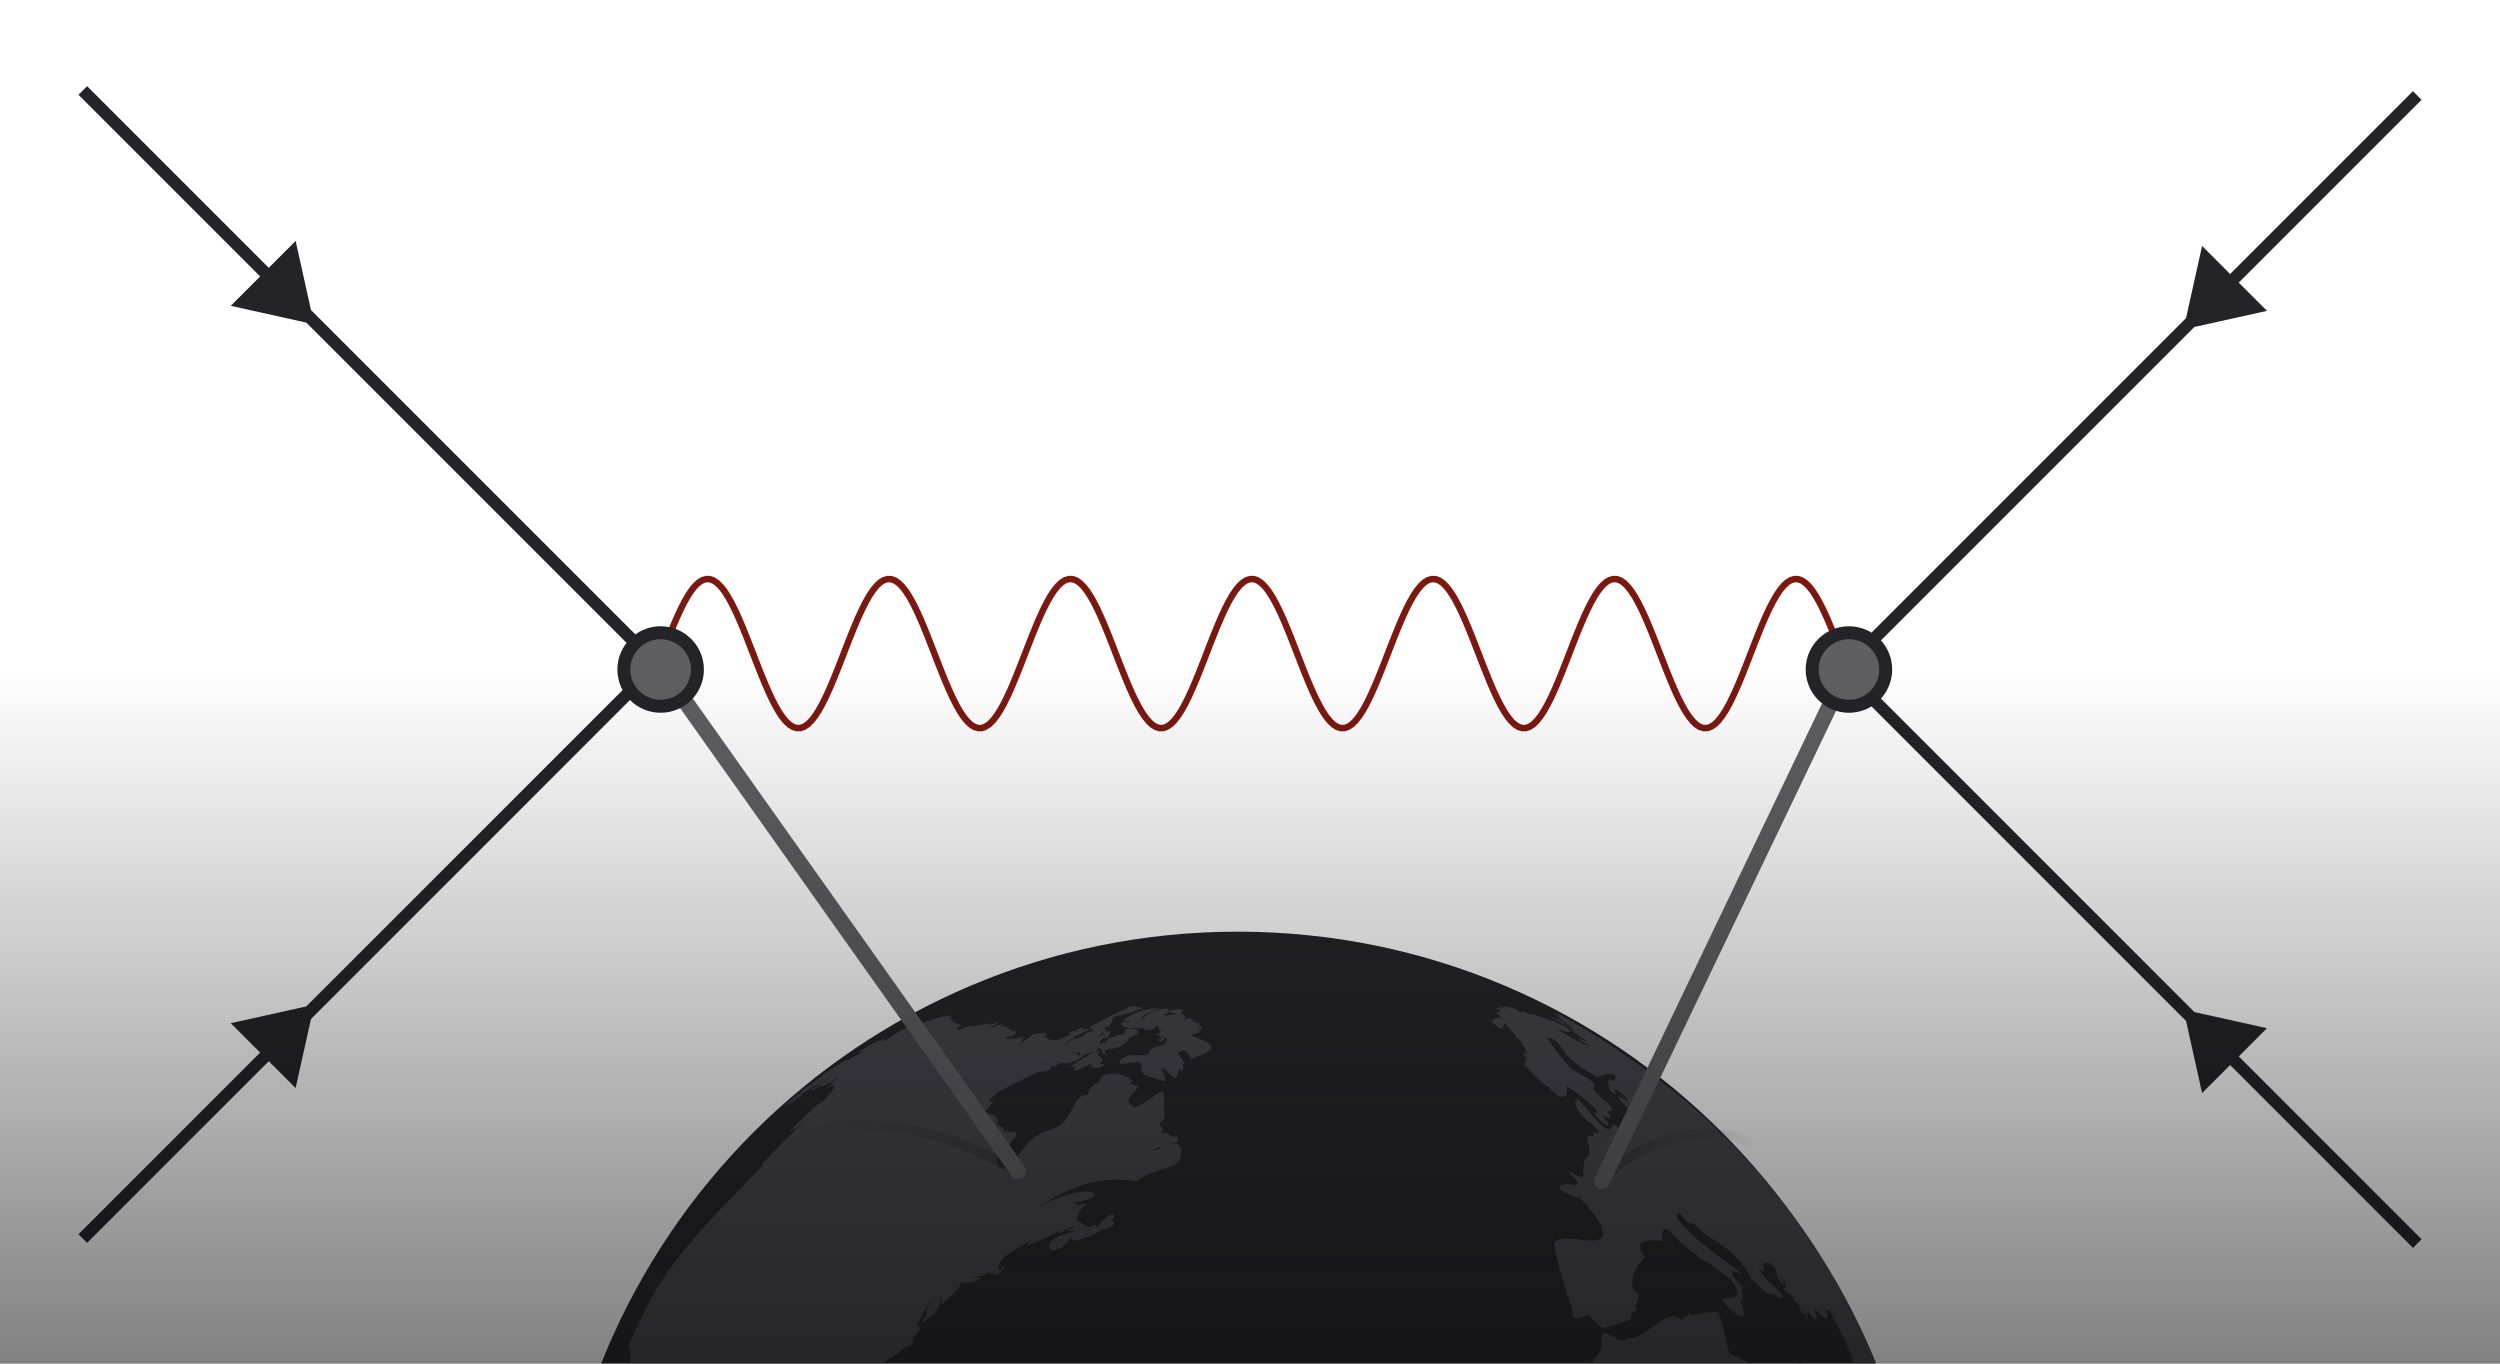
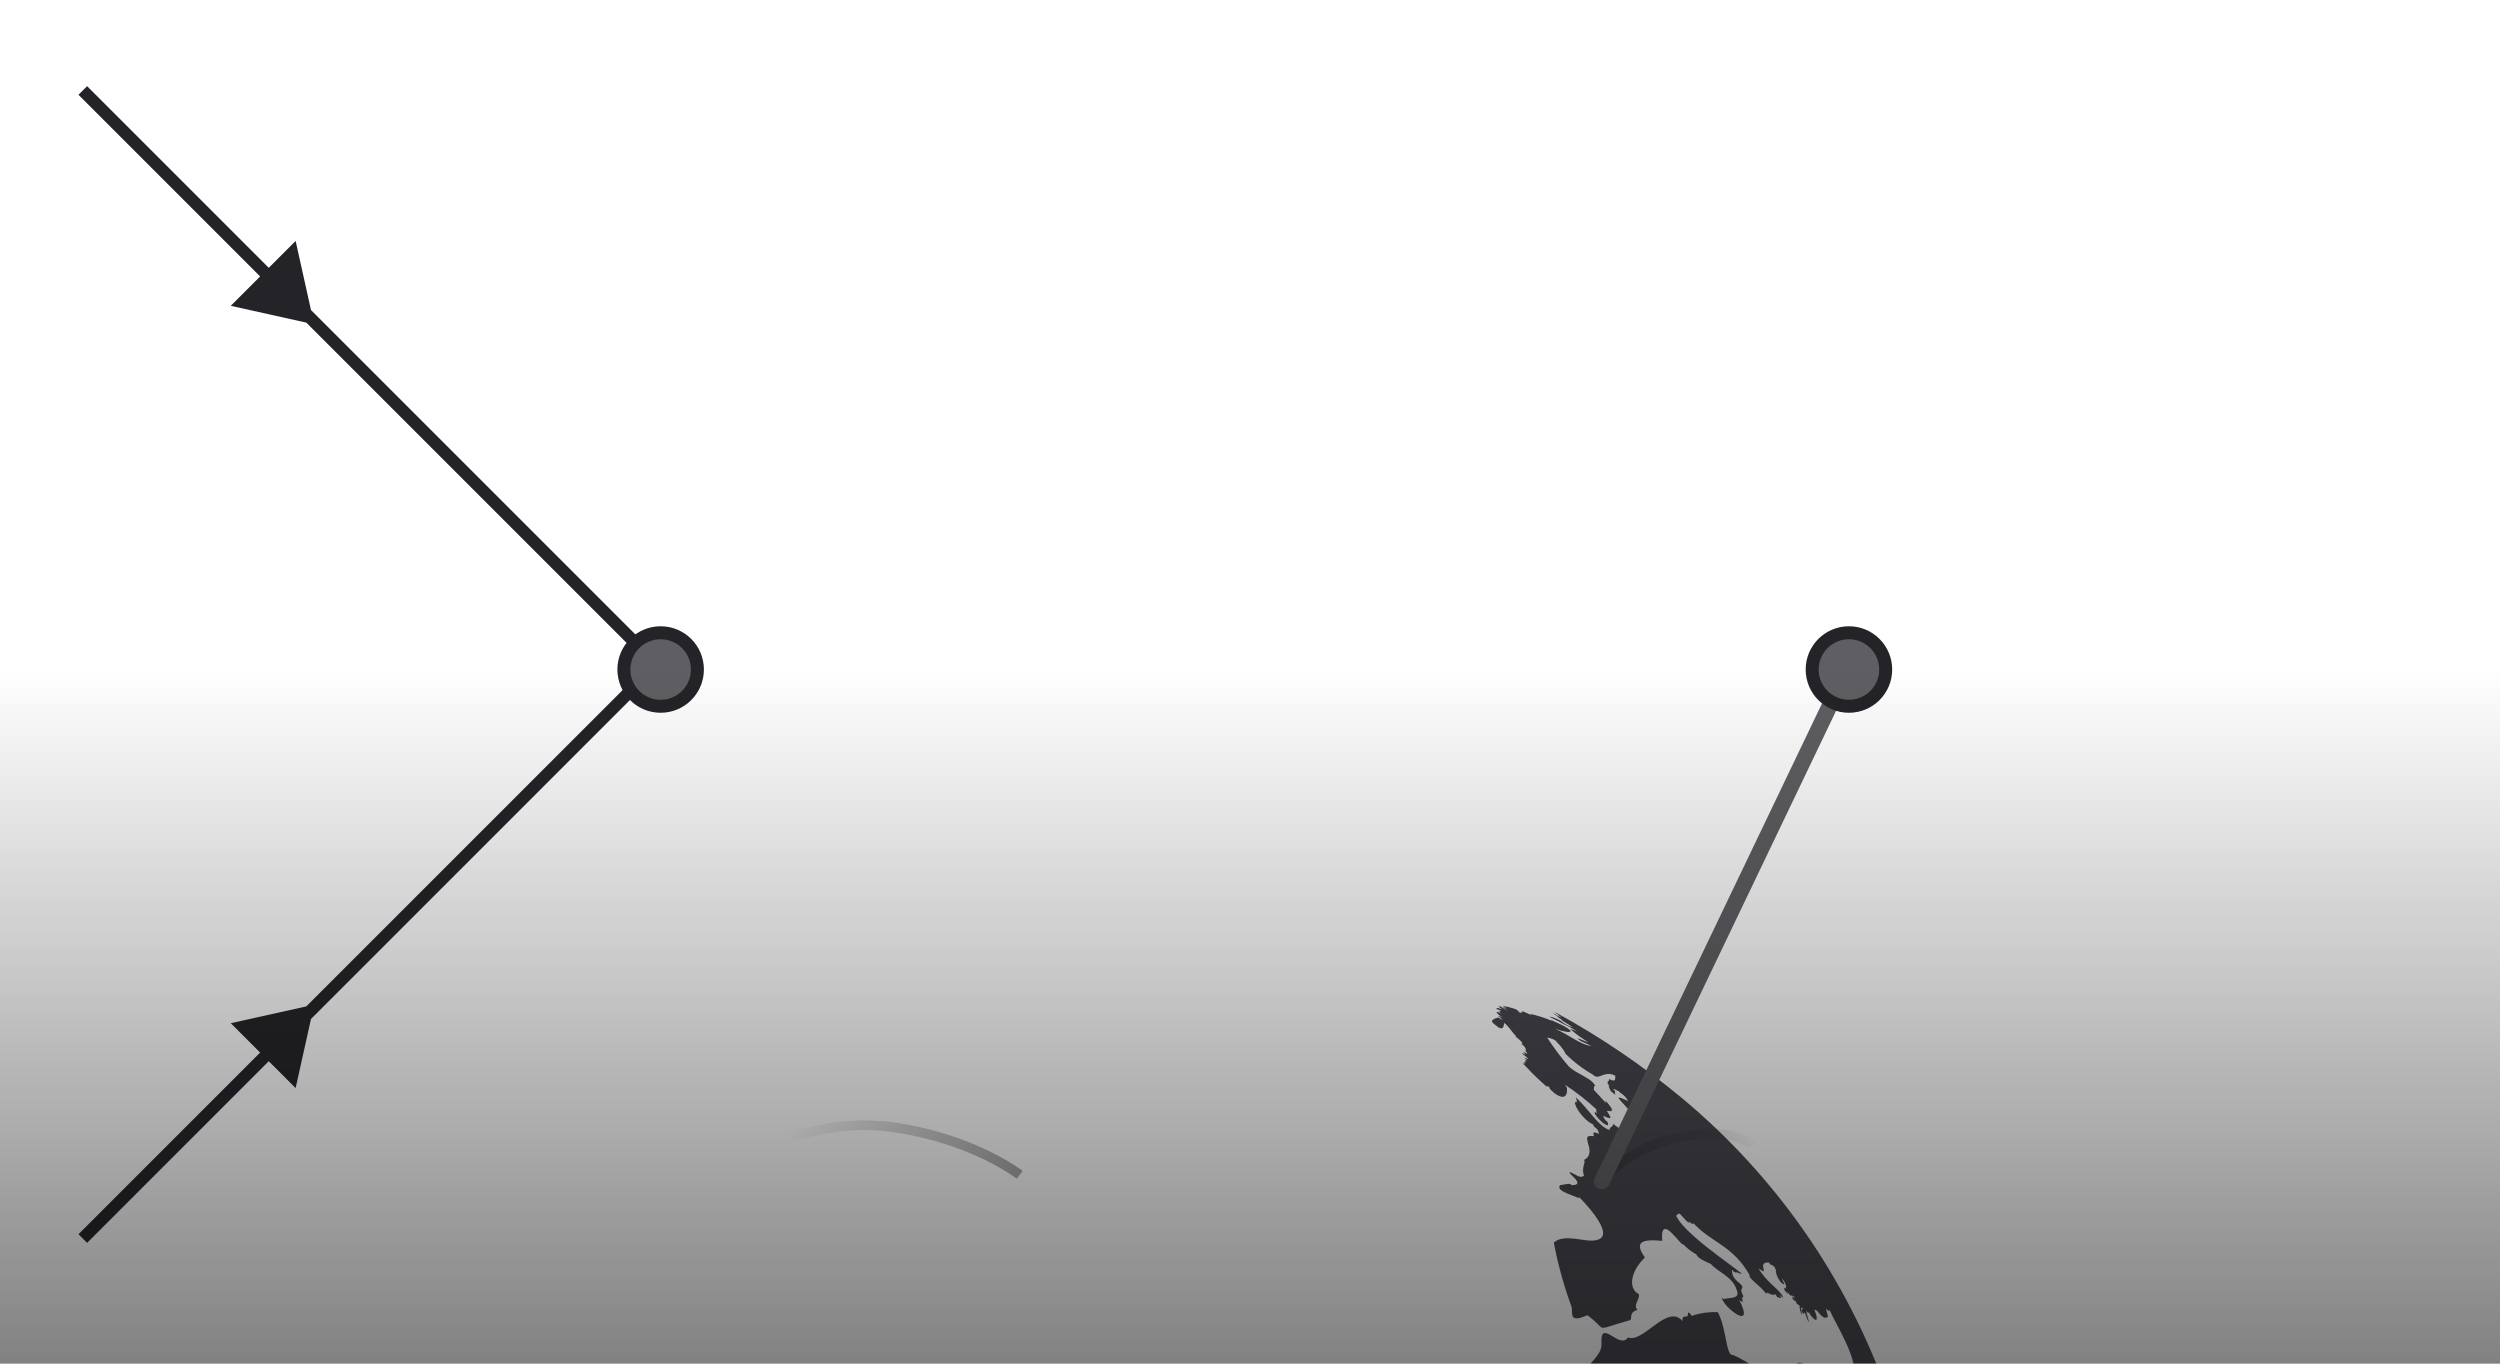
<svg xmlns="http://www.w3.org/2000/svg" width="770" height="420" viewBox="0 0 770 420" fill="none">
  <g clip-path="url(#clip0_1906_4370)">
    <mask id="mask0_1906_4370" style="mask-type:luminance" maskUnits="userSpaceOnUse" x="169" y="194" width="433" height="418">
      <path d="M601.348 361.969L497.867 234.604L255.419 194.612L170.3 299.28L169.912 483.375C167.127 516.705 187.789 550.569 231.875 576.027C314.838 623.916 449.324 623.916 532.24 576.027C572.716 552.676 593.378 522.228 594.372 491.61L601.348 361.969Z" fill="white" />
    </mask>
    <g mask="url(#mask0_1906_4370)">
-       <path d="M381.213 708.721C497.682 708.721 592.099 614.304 592.099 497.835C592.099 381.367 497.682 286.95 381.213 286.95C264.745 286.95 170.328 381.367 170.328 497.835C170.328 614.304 264.745 708.721 381.213 708.721Z" fill="#242428" />
-       <path d="M392.804 585.853C385.444 580.486 378.509 575.723 366.362 576.282C363.924 574.717 365.333 578.898 363.856 574.65C364.192 573.979 362.917 569.127 361.06 572.615C356.765 569.06 350.815 564.923 346.05 575.075C345.692 572.995 352.425 567.606 348.085 566.779C345.647 565.952 343.611 565.549 343.097 563.492C342.806 552.312 334.35 538.672 318.065 540.55C315.827 541.355 314.508 534.088 311.6 537.844C314.373 531.941 304.419 529.862 303.457 527.357C305.47 523.288 298.602 524.227 296.947 520.649C304.575 519.576 296.477 517.541 288.379 521.924C285.918 518.614 281.4 521.208 278.447 518.838C279.923 517.966 277.53 515.283 274.152 515.327C274.868 513.717 271.557 509.335 272.653 516.02C271.4 515.596 269.7 518.592 268.828 516.445C268.537 516.848 269.029 516.848 268 518.681C265.338 515.618 272.474 514.366 268.559 511.101C266.456 510.967 264.376 517.541 260.304 515.573C259.566 515.819 260.036 515.976 259.231 517.653C259.052 517.406 258.801 517.221 258.512 517.125C258.223 517.029 257.911 517.026 257.62 517.116C256.032 517.608 254.913 521.298 255.383 524.271C253.66 524.562 251.692 526.754 251.938 530.846C251.938 528.878 247.688 522.729 243.75 523.176C233.93 533.663 230.843 511.012 235.048 500.994C234.713 500.771 236.077 496.992 232.498 497.215C233.125 491.759 226.816 496.522 221.313 494.331C224.266 488.025 226.906 479.595 230.507 470.114C224.244 467.722 219.993 476.42 216.235 482.882C215.251 480.981 212.768 483.039 209.121 483.978C202.746 474.497 208.338 444.914 221.962 437.848H221.335C222.364 437.177 222.118 437.982 223.304 435.612C223.245 435.93 223.245 436.255 223.304 436.573C225.049 434.002 227.666 438.004 229.724 435.656C229.948 436.305 229.724 440.419 231.961 437.736C232.14 437.937 232.431 439.301 233.035 438.094C233.304 437.602 233.259 438.094 233.236 436.797C233.796 438.563 236.234 441.269 234.668 436.26C234.31 436.26 236.48 435.791 235.563 434.74C236.793 432.727 238.314 435.053 240.35 432.056C240.305 432.774 239.984 433.447 239.455 433.935C241.021 434.427 242.207 432.325 245.07 434.36C243.437 441.985 251.58 426.891 249.544 443.975C248.873 444.534 247.307 448.447 249.142 448.335C249.142 448.514 247.553 450.236 249.007 449.587C248.448 463.808 257.24 449.073 255.54 438.407H255.987C256.345 424.476 272.988 421.212 278.849 414.794C279.245 414.834 279.644 414.767 280.006 414.601C280.367 414.435 280.678 414.176 280.905 413.851C281.133 413.525 281.27 413.144 281.302 412.748C281.334 412.352 281.259 411.954 281.086 411.596C281.623 412.111 285.046 408.175 282.339 408.444C283.905 406.208 284.33 402.317 288.245 399.499C286.545 401.311 284.979 402.362 285.292 405.336C284.912 405.738 283.995 405.581 284.106 407.437C284.097 407.564 284.097 407.691 284.106 407.818C285.27 405.581 289.073 405.581 289.677 399.768C290.37 400.058 289.453 402.138 290.236 401.624C291.645 399.991 294.889 398.381 296.254 394.647C296.679 396.593 306.633 392.411 299.05 393.708C300.571 392.724 302.875 393.708 304.754 391.472C305.537 392.344 304.396 392.769 306.857 391.852C306.411 392.259 305.924 392.619 305.403 392.925C306.35 392.938 307.27 392.611 307.996 392.004C308.723 391.397 309.207 390.55 309.362 389.616C308.535 389.862 309.363 390.622 307.528 391.069C307.528 386.821 312.002 385.658 317.572 381.969C317.886 382.304 316.006 382.617 316.543 383.735C317.349 383.131 321.353 381.745 324.194 380.247C324.906 379.899 325.581 379.48 326.207 378.995C325.335 380.962 327.706 378.793 330.927 377.519C330.681 377.921 330.927 377.765 328.69 378.816C329.675 379.42 329.048 379.442 331.241 378.816C329.943 380.292 326.767 379.666 323.948 382.103C320.883 385.256 325.917 387.134 329.675 381.298C329.787 381.298 329.675 381.298 330.145 381.678C328.556 382.796 335.513 381.678 339.518 378.659C339.518 379.285 345.379 377.139 342.336 375.864C345.356 372.734 340.972 373.516 337.862 378.1C337.415 377.161 337.527 376.803 335.625 377.966C335.379 377.81 335.469 377.631 334.574 377.519C333.679 377.407 333.545 376.446 331.666 375.887C331.776 374.816 332.143 373.788 332.735 372.889C333.327 371.99 334.126 371.247 335.066 370.721C333.896 370.763 332.734 370.928 331.599 371.213C332.001 370.699 331.397 370.699 329.921 370.453C345.244 368.754 333.657 362.157 317.326 373.673C325.156 367.859 335.066 362.627 346.027 363.387C347.357 363.481 348.68 363.66 349.987 363.924C353.275 361.151 356.43 360.749 361.038 359.161C361.607 358.937 362.124 358.6 362.558 358.168C362.992 357.737 363.332 357.222 363.558 356.654C363.785 356.086 363.892 355.478 363.874 354.867C363.856 354.256 363.713 353.655 363.454 353.101C362.716 352.095 361.105 351.67 358.286 352.654C359.651 351.447 364.997 352.788 362.022 349.278C362.447 351.782 358.353 347.533 358.04 349.278C357.28 349.278 359.114 346.728 357.481 347.355C357.481 346.661 357.727 346.885 356.855 346.125C357.324 345.991 359.629 343.889 358.331 344.023C359.315 342.569 357.973 342.502 358.6 340.043C358.6 331.926 356.676 338.925 348.913 341.205C348.734 341.205 349.092 340.154 348.085 340.423C346.273 338.187 349.741 336.621 350.837 334.206C349.182 334.766 350.345 334.206 347.728 333.715C348.175 333.715 349.741 332.44 348.22 332.842C348.667 331.098 338.533 328.929 338.757 333.223C337.85 333.501 337.028 334.003 336.368 334.683C335.707 335.364 335.228 336.199 334.976 337.113C329.764 337.583 331.352 343.822 325.424 347.287C315.581 350.105 316.476 353.526 309.966 359.921C310.369 356.008 308.132 363.521 307.036 357.305C307.036 356.902 307.416 356.187 308.155 355.337L309.027 354.353C311.801 351.402 315.738 347.645 310.548 348.875H310.324L310.526 348.473C310.058 348.416 309.584 348.416 309.116 348.473C309.228 347.31 309.362 347.31 306.879 346.438C308.423 344.448 305.381 341.966 301.913 343.553C303.486 342.318 304.865 340.856 306.007 339.215C305.422 339.114 304.82 339.168 304.262 339.372C306.499 335.906 313.971 333.2 319.921 330.092C321.577 330.338 326.431 329.22 321.599 327.319C322.427 327.163 323.075 328.594 324.753 328.393C325.357 328.549 325.536 328.147 326.99 327.096C327.975 328.415 332.56 326.447 334.059 324.86C335.2 324.547 335.424 324.256 337.348 323.742C335.245 325.039 332.247 326.805 329.272 328.728C330.001 328.534 330.759 328.473 331.509 328.549C331.124 328.879 330.765 329.238 330.435 329.623C331.285 330.271 334.015 328.437 336.229 327.498C334.484 330.316 343.567 328.102 338.466 327.498C338.578 327.319 338.869 327.498 339.607 326.716C339.406 326.425 339.227 325.128 338.131 325.061C338.332 324.167 338.422 324.636 338.712 323.496C338.153 323.652 338.108 324.681 337.012 325.083C337.476 324.742 337.846 324.288 338.086 323.764L337.728 323.652C338.064 323.362 337.929 322.803 339.07 322.892C339.07 323.026 338.958 323.54 339.719 323.317C338.354 323.921 341.128 326.112 340.211 323.317C340.636 323.317 340.726 323.965 341.509 322.803C342.56 323.496 346.631 322.355 347.862 319.605C348.399 319.605 351.598 318.152 350.322 317.57C350.121 316.944 350.859 316.989 351.844 316.475C352.248 316.835 352.741 317.08 353.272 317.187C353.802 317.293 354.352 317.255 354.864 317.078H354.975C355.575 316.852 356.064 316.404 356.34 315.826C356.598 316.06 356.903 316.235 357.235 316.34C357.056 316.519 355.937 317.324 357.101 317.056C357.101 317.19 357.101 317.056 357.548 317.369C357.452 317.476 357.363 317.588 357.28 317.704C357.481 317.704 357.28 317.704 357.973 317.704C357.347 317.973 354.036 319.404 357.436 318.711C356.631 319.158 357.101 320.231 358.353 318.957C358.173 319.235 358.051 319.547 357.995 319.873C355.758 319.538 357.995 322.758 358.756 319.337C358.756 319.56 358.622 319.851 359.405 319.784C359.114 323.406 354.931 320.812 353.633 324.726C351.061 325.732 347.437 323.697 344.685 326.962C345.58 328.549 344.685 327.252 347.347 327.543C348.555 326.693 349.584 328.259 350.815 326.559C350.994 326.85 350.144 328.08 351.441 327.185C351.441 327.767 351.217 327.387 351.799 328.348C350.792 329.869 352.157 331.657 356.273 332.239C361.441 334.609 357.459 330.293 358.018 328.952C359.875 329.242 362.156 335.414 363.163 328.952C363.499 330.517 365.4 329.578 363.968 327.297C365.937 328.907 363.364 324.703 362.492 324.39C364.886 323.004 365.199 323.183 366.966 326.291C369.024 324.703 378.755 323.116 368.465 319.583C367.995 319.225 368.465 319.583 366.921 318.934C367.637 318.196 368.599 318.353 370.232 317.637C370.411 317.436 368.756 317.637 368.957 316.989C370.433 317.883 370.523 315.245 368.845 316.139C369.147 315.921 369.405 315.648 369.606 315.334C369.606 315.088 368.375 315.468 367.234 314.484C368.107 314.171 365.668 312.807 364.729 314.484C364.729 313.97 366.004 312.606 363.543 312.248C367.749 309.185 354.864 311.891 362.626 312.092C361.257 312.538 359.836 312.808 358.398 312.897C364.237 309.096 353.186 310.661 351.687 314.395C350.636 312.494 354.841 311.824 356.922 310.571C352.934 310.487 349.048 311.827 345.96 314.35C346.363 315.043 346.52 313.769 348.197 314.82C344.059 313.858 344.104 317.436 350.613 316.452C351.24 317.123 350.434 317.123 347.504 316.676C347.504 316.899 345.916 317.078 346.52 318.375C345.401 318.867 344.484 318.375 342.784 319.493C342.56 319.203 340.368 320.097 341.016 320.678C340.286 320.988 339.539 321.256 338.779 321.483C338.891 320.656 338.779 320.522 340.055 319.538C340.055 319.694 340.39 319.538 340.569 319.963C341.106 319.404 342.471 318.644 341.934 317.436C340.532 317.94 339.235 318.698 338.108 319.672C338.31 319.292 339.741 317.28 340.032 318.286C340.681 317.861 341.218 318.286 340.591 316.832C340.055 316.832 340.368 317.034 339.093 317.145C339.294 316.765 339.786 317.011 340.48 316.34C341.374 316.81 342.717 314.798 342.717 313.456C345.334 312.248 347.839 312.405 351.978 310.46C350.636 310.303 349.092 309.163 346.833 310.728C343.576 312.069 340.415 313.631 337.37 315.401H337.527C336.788 315.401 333.925 317.19 336.721 317.078C336.721 317.078 336.386 317.235 336.721 317.481C335.737 317.705 334.778 318.027 333.858 318.442C333.983 318.589 334.159 318.685 334.35 318.711C332.605 319.918 330.883 319.426 328.713 321.282C328.713 321.282 328.713 321.282 328.579 320.991L328.064 321.64C328.198 321.349 328.31 321.17 329.563 319.784C329.294 320.164 328.959 320.544 328.646 320.924C329.471 320.353 330.338 319.844 331.241 319.404C330.938 319.378 330.639 319.326 330.346 319.247C331.308 319.247 338.6 315.96 333.903 317.19C333.433 316.161 332.404 316.475 331.017 317.928L331.531 317.324C330.748 317.749 327.259 318.107 330.033 318.576C328.131 319.135 324.619 321.752 322.091 319.404C322.091 319.404 321.42 319.762 321.062 319.404C321.062 319.404 322.986 319.135 321.979 318.263C321.979 318.263 322.158 318.263 322.181 318.04C321.487 318.509 318.02 317.503 317.147 319.739C316.275 319.538 315.112 321.372 314.016 321.372C314.418 321.215 315.559 319.829 314.642 319.829C317.707 318.398 313.054 320.388 309.698 319.829C309.966 318.644 312.606 320.186 312.875 317.593C310.638 317.95 310.414 315.357 307.573 316.273L309.005 315.58C307.931 315.043 305.448 316.944 305.134 316.497C305.917 315.714 305.425 316.855 307.841 314.507C306.699 315.171 305.437 315.604 304.128 315.781C304.585 315.62 305.033 315.434 305.47 315.222C303.489 315.335 301.526 315.649 299.609 316.161C299.673 316.151 299.732 316.122 299.78 316.078C299.827 316.034 299.861 315.978 299.877 315.916C299.385 315.916 299.877 315.916 298.692 316.229C298.893 315.781 297.752 316.542 297.551 316.385C296.947 316.251 296.455 317.324 294.71 317.168C294.71 316.542 295.068 316.542 296.164 315.781C295.515 315.781 293.278 314.529 293.323 314.641H293.166C293.166 314.395 293.345 314.641 293.614 313.993C292.719 313.881 293.614 314.127 291.914 313.993C292.585 313.993 294.151 312.718 292.227 313.411C292.383 313.255 293.591 312.584 292.07 313.076C294.307 311.98 291.332 313.255 290.37 313.076C288.133 313.568 285.516 314.775 280.661 315.893C278.275 316.838 276.019 318.086 273.95 319.605L274.241 319.471C273.321 320.223 272.202 320.689 271.02 320.812C272.519 320.075 271.244 320.701 272.809 319.873C272.001 319.98 271.232 320.287 270.572 320.768C270.572 320.768 270.572 320.768 270.751 320.522C268.457 321.512 266.281 322.757 264.264 324.234L265.405 323.831C265.405 323.965 265.025 323.988 264.555 324.48C264.913 324.323 264.756 324.368 266.456 323.652H266.568H266.434C264.453 324.808 262.407 325.845 260.304 326.76C260.304 326.76 260.595 326.582 261.132 326.157C260.762 326.336 260.404 326.538 260.058 326.76C257.218 328.391 254.497 330.222 251.916 332.239L252.497 331.903L251.781 332.373C250.193 333.491 248.56 334.743 246.166 336.644L245.92 336.823L245.451 337.27L247.017 336.152C247.104 336.072 247.202 336.005 247.307 335.951L247.017 336.152L246.234 336.756L246.905 336.42C244.812 337.79 242.802 339.284 240.887 340.892L241.2 340.669C241.2 340.669 241.2 340.669 241.088 340.803C242.265 339.881 243.506 339.044 244.802 338.298V338.433C244.668 338.433 244.511 338.679 243.661 339.26C243.661 339.26 243.661 339.26 243.862 338.969C242.738 339.698 241.696 340.545 240.753 341.496C241.095 341.278 241.424 341.039 241.737 340.781C241.737 340.781 241.737 340.781 241.625 340.937C242.017 340.687 242.391 340.411 242.744 340.11C242.744 340.11 242.744 340.11 242.744 340.244C243.686 339.747 244.564 339.139 245.361 338.433C246.129 338.044 246.838 337.547 247.464 336.957C246.497 337.336 245.604 337.881 244.824 338.567C246.619 337.163 248.494 335.863 250.439 334.676C250.847 334.558 251.227 334.36 251.558 334.095C251.558 334.095 251.558 334.095 251.558 334.251C251.893 334.251 252.81 333.446 254.22 332.708C254.22 332.708 254.041 332.82 253.795 333.088C254.497 332.592 255.246 332.165 256.032 331.814C254.6 332.686 252.162 334.05 249.567 335.749C250.238 336.129 251.804 334.452 253.213 334.475C253.477 334.344 253.731 334.195 253.974 334.028L253.213 334.721C254.175 334.497 255.294 333.156 258.314 331.747C257.575 332.641 257.307 332.194 254.98 333.983L257.217 332.798C256.794 333.075 256.39 333.381 256.009 333.715H256.39C255.942 334.296 256.009 333.916 254.6 335.079C254.6 335.325 258.492 332.842 256.39 335.66L257.217 335.257C256.031 336.235 254.984 337.371 254.108 338.634C254.108 338.768 249.164 342.1 249.902 342.1C248.943 342.747 248.058 343.496 247.263 344.336C247.419 344.336 247.263 344.492 247.688 344.224C246.1 345.504 244.605 346.894 243.214 348.383C243.885 348.159 243.37 348.383 244.712 347.422C244.712 347.556 244.712 347.422 244.422 347.981C245.988 346.852 247.482 345.627 248.896 344.313C248.09 345.096 245.831 347.22 244.086 348.786L244.399 348.562C241.345 351.383 238.448 354.369 235.72 357.506C235.496 357.685 235.317 357.64 234.489 358.781H235.048C225.854 368.955 205.967 386.396 197.936 405.313C196.929 406.923 197.623 405.313 194.76 412.021C194.212 412.789 193.817 413.654 193.596 414.57V415.018C196.818 419.49 187.735 428.658 189.435 435.522H189.01C189.972 435.701 189.212 438.72 187.109 438.809C186.304 438.809 185.543 444.489 186.975 445.719C188.966 447.418 185.096 452.561 185.409 456.116L185.565 455.938V456.094C186.729 455.759 184.76 465.038 186.751 461.662C186.93 454.954 189.592 444.981 189.883 435.701H190.397C190.663 432.213 191.76 428.84 193.596 425.863C193.954 425.863 193.104 427.137 194.558 426.556C194.558 426.556 193.574 428.591 194.558 427.651C194.245 428.389 192.679 432.66 191.919 435.567C191.471 436.059 191.449 436.148 190.733 438.027C191.024 438.027 191.024 438.027 191.493 437.691C191.493 450.951 190.979 463.384 190.263 479.349C190.263 478.924 190.42 478.499 190.487 478.097C191.516 482.726 200.553 497.841 205.699 493.749C206.437 492.587 208.45 492.542 209.591 494.644C211.381 498.915 213.215 503.297 217.823 505.422C219.3 505.041 220.687 508.798 222.812 506.115C222.387 507.904 224.311 512.823 227.107 515.372C226.629 516.763 226.524 518.254 226.802 519.698C227.081 521.142 227.734 522.488 228.695 523.601C228.897 522.84 228.695 522.013 229.299 521.365C231.357 522.975 231.536 528.073 235.406 530.711C234.467 528.475 239.679 529.459 237.934 531.807C236.413 530.13 237.71 536.279 238.672 532.277C238.672 532.277 238.672 532.545 239.321 532.277C239.657 534.311 244.891 535.318 241.558 529.37C242.721 528.788 242.811 529.571 243.795 526.888C244.779 524.204 251.245 535.161 250.014 540.461C250.014 541.981 252.251 546.811 249.835 546.632C248.985 547.527 250.551 549.204 251.625 549.718C251.491 551.954 248.247 552.982 248.426 556.963C247.307 556.963 247.106 557.812 248.269 559.199C245.473 559.959 244.511 561.904 245.272 566.801C244.153 567.986 243.952 573.264 247.509 575.902C243.035 588.871 264.107 609.264 275.024 621.875C277.984 625.325 281.624 628.126 285.717 630.104C291.712 633.257 296.902 635.336 302.584 650.586C303.419 652.896 304.429 655.138 305.604 657.295C310.906 667.357 319.273 676.502 323.501 686.184C325.84 687.882 328.081 689.711 330.212 691.663C331.111 693.288 332.495 694.594 334.171 695.397C334.033 695.354 333.885 695.354 333.746 695.397C334.641 695.777 335.267 697.991 337.817 698.282C337.169 697.119 337.437 698.103 334.932 695.196C336.117 695.196 337.169 697.432 338.981 698.304C338.981 698.483 340.122 699.422 340.927 700.54C340.233 700.227 340.927 700.54 338.69 699.4C340.34 701.09 342.096 702.673 343.947 704.14C343.824 704.013 343.718 703.871 343.634 703.715C343.857 703.894 344.596 704.498 345.021 703.715L344.842 703.357C345.633 703.845 346.381 704.398 347.079 705.012C346.713 704.869 346.329 704.779 345.938 704.744C345.938 704.744 345.938 704.744 346.497 705.236H346.318C347.862 707.606 352.716 708.925 355.669 710.781C355.669 710.781 355.669 710.781 355.669 710.558C355.86 710.724 356.07 710.867 356.295 710.982C356.295 710.982 356.295 710.982 356.072 710.714L356.609 710.871C356.743 711.027 356.989 710.871 357.548 711.295C357.317 711.275 357.085 711.275 356.855 711.295C356.855 711.295 357.19 711.698 357.57 711.676C357.951 711.653 358.488 712.056 358.465 711.787C358.519 711.848 358.584 711.896 358.657 711.931C358.73 711.966 358.81 711.985 358.89 711.989C359.185 712.14 359.492 712.267 359.807 712.369C359.807 712.369 359.807 712.369 359.807 712.235C359.807 712.1 359.807 712.235 360.322 712.436C360.65 712.612 360.995 712.754 361.351 712.861L361.687 712.995L362.089 713.151C362.089 713.151 362.089 713.151 362.537 713.286C362.681 713.346 362.831 713.391 362.984 713.42L362.827 713.241C363.252 713.431 363.694 713.58 364.147 713.688C364.147 713.688 364.147 713.688 364.013 713.554C365.004 713.877 366.022 714.109 367.055 714.247L366.608 713.979C366.809 713.979 367.436 714.515 367.906 714.426C367.749 714.225 367.906 714.426 367.1 714.023C367.1 714.023 367.458 714.225 367.369 713.867C367.369 713.867 367.704 714.046 367.659 713.688C360.702 711.608 352 705.169 350.569 698.55C350.054 698.282 349.428 698.282 348.958 697.857C352.56 697.432 349.741 698.55 345.625 694.413C346.628 694.785 347.686 694.989 348.757 695.017C350.099 695.017 350.546 694.078 346.81 690.545C357.011 692.781 354.595 684.597 347.437 680.55C350.479 681.176 360.725 685.312 357.727 674.177C358.197 673.305 357.727 671.248 359.964 670.644C359.964 680.169 361.821 660.112 363.655 655.17C364.17 654.991 366.183 652.062 369.516 652.934C369.248 651.213 369.203 651.906 372.693 649.826C377.167 649.983 380.589 650.094 381.35 643.543C386.585 637.908 378.308 624.782 386.585 617.381C402.199 602.914 406.36 587.507 392.804 585.853ZM356.676 353.459C357.123 352.967 356.989 353.615 357.66 353.459C357.034 353.817 355.669 354.577 354.908 354.286C355.535 354.018 356.072 353.705 356.676 353.459ZM330.57 323.943C330.986 323.91 331.405 323.91 331.822 323.943C332.094 323.943 332.354 324.047 332.55 324.235C332.746 324.422 332.862 324.678 332.874 324.949C332.27 325.128 331.241 324.949 331.979 324.01C331.954 324 331.927 323.994 331.901 323.994C331.874 323.994 331.847 324 331.822 324.01C331.311 324.204 330.746 324.204 330.234 324.01L330.57 323.943ZM234.109 434.225C234.355 433.532 234.758 433.935 235.183 434.784C234.825 434.784 234.959 434.941 234.064 434.248L234.109 434.225ZM229.501 515.909C229.501 516.423 228.651 514.969 227.264 515.417C227.264 514.902 226.458 508.328 229.501 515.886V515.909ZM267.977 519.688C267.977 521.544 271.579 523.511 268.447 526.194C266.523 525.993 266.389 522.55 267.977 519.688Z" fill="#44444B" />
      <path d="M517.799 338.008C505.838 328.131 492.971 319.407 479.368 311.952L477.542 311.028C478.016 311.343 477.7 311.028 478.805 311.704C478.939 311.806 479.083 311.897 479.233 311.975H479.053C479.365 312.173 479.689 312.354 480.022 312.516H479.842C480.156 312.868 480.54 313.152 480.969 313.349C480.337 313.349 479.842 312.741 478.219 311.975C478.733 312.391 479.284 312.761 479.864 313.079L479.548 312.944C480.202 313.597 479.548 313.102 481.171 314.206H481.036C481.532 314.679 482.704 315.175 484.237 316.325C484.019 316.305 483.807 316.252 483.606 316.167C482.733 315.806 481.902 315.353 481.126 314.815C481.192 314.837 481.263 314.837 481.329 314.815C480.042 313.962 478.604 313.365 477.092 313.056C478.264 313.823 479.098 313.958 481.6 315.446C483.055 316.084 484.457 316.838 485.792 317.7C485.057 317.374 484.304 317.088 483.538 316.843C485.23 318.367 487.064 319.726 489.015 320.9C489.015 321.216 484.327 318.804 486.468 320.314C486.829 320.788 487.821 320.968 490.097 322.14C486.874 321.87 483.335 318.759 478.985 316.866C484.395 318.759 486.649 317.993 477.745 314.183C477.745 314.183 477.745 314.183 477.858 314.364C475.728 313.477 473.526 312.776 471.276 312.268C471.276 312.38 471.276 312.268 471.885 312.741C471.186 312.515 470.24 311.929 468.617 311.343C468.752 311.569 468.617 311.343 469.067 311.794C468.617 311.636 468.188 312.403 467.535 311.276H467.512C466.656 310.577 466.002 310.645 464.064 309.991L464.266 310.216C463.801 310.021 463.318 309.87 462.824 309.766C463.328 310.074 463.796 310.437 464.221 310.848C463.723 310.52 463.204 310.226 462.666 309.968C464.018 311.118 464.018 311.118 464.311 311.411C463.52 310.829 462.7 310.287 461.855 309.788C461.855 309.901 461.855 309.788 462.057 310.126C461.835 310.065 461.617 309.99 461.404 309.901C461.815 310.259 462.261 310.576 462.734 310.848C462.523 310.752 462.304 310.677 462.08 310.622C462.08 310.622 462.08 310.622 462.08 310.78C461.917 310.607 461.696 310.5 461.459 310.479C461.222 310.458 460.986 310.525 460.795 310.667C460.908 310.848 461.359 310.87 462.508 311.389C462.351 311.389 462.058 311.208 461.922 311.614C461.722 311.544 461.526 311.461 461.336 311.366C461.79 311.704 462.219 312.073 462.621 312.47C461.133 311.231 459.713 311.434 462.801 313.417C461.922 312.966 460.367 312.358 462.914 314.048L462.103 313.688L462.508 314.161C462.351 314.161 461.877 313.237 461.133 313.462C460.39 313.688 458.879 314.296 459.826 315.063C460.773 315.829 463.185 318.398 463.23 315.063C464.447 315.716 465.371 317.564 467.129 319.323C467.005 319.234 466.868 319.166 466.723 319.12C466.926 319.525 468.256 320.179 468.977 321.374C468.977 321.374 468.865 321.238 468.549 321.126L469 321.599H468.459C469.158 321.712 470.352 323.109 469.834 323.628C470.011 323.938 470.215 324.232 470.442 324.507C469.879 324.507 470.442 324.507 469.248 323.988C469.248 324.349 469.36 323.988 469.811 324.867C469.461 324.711 469.122 324.53 468.797 324.326C469.18 325.16 469.451 324.687 470.735 326.197C470.442 326.197 470.735 326.197 469.586 325.746C469.856 326.152 469.586 325.904 470.397 326.625C470.397 326.738 470.127 326.355 469.744 326.625C469.791 326.838 469.867 327.042 469.969 327.234L469.518 326.986C469.518 327.121 469.518 326.986 469.518 327.752C469.323 327.608 469.111 327.487 468.887 327.392L470.217 328.744C472.192 330.888 474.3 332.906 476.528 334.785C476.528 334.785 476.528 334.785 476.528 334.469C476.777 334.555 477.013 334.676 477.227 334.83C476.415 334.988 482.997 341.276 482.636 335.146C482.453 334.784 482.242 334.438 482.005 334.109C485.511 336.39 488.807 338.977 491.855 341.84H491.607C491.653 342.171 491.736 342.497 491.855 342.809C489.601 341.412 493.208 346.28 495.191 346.618C495.71 345.221 494.425 345.784 493.749 343.666C494.921 344.094 497.378 345.627 494.921 342.246C495.732 342.02 494.921 342.246 496.476 342.246C496.476 342.11 496.476 342.11 496.115 341.615C496.115 341.615 496.363 341.75 496.679 341.975C496.091 340.856 495.33 339.837 494.425 338.955C494.505 339.231 494.603 339.502 494.718 339.766C493.253 338.324 493.275 338.166 490.818 335.574C491.066 335.348 490.818 335.574 490.999 334.537C491.157 334.537 490.999 334.402 491.382 334.537C490.548 332.734 488.384 331.832 486.153 330.525C485.132 329.994 484.179 329.344 483.313 328.586H483.29C480.821 325.748 478.561 322.735 476.528 319.57C477.759 319.734 478.921 320.233 479.887 321.013C479.5 320.811 479.13 320.577 478.782 320.314C480.095 321.439 481.215 322.771 482.096 324.259C482.096 324.259 482.096 324.259 481.893 324.259C484.487 326.919 487.447 329.195 490.683 331.021L490.864 331.201C491.051 331.383 491.283 331.513 491.535 331.58C491.788 331.647 492.053 331.649 492.306 331.584C493.658 331.291 495.349 330.029 497.558 331.381C497.423 331.855 497.558 332.328 497.378 332.599C497.197 332.869 496.904 332.982 495.574 332.351C495.585 332.523 495.585 332.696 495.574 332.869C495.349 332.869 495.169 332.982 495.101 333.613C495.32 333.942 495.578 334.245 495.867 334.514L495.349 334.267C495.98 335.416 495.349 335.754 497.603 337.219C497.603 337.219 497.175 336.543 497.49 336.205C497.267 335.899 497.018 335.613 496.746 335.348C497.603 335.551 496.882 335.348 498.572 336.115L498.459 335.912C499.068 336.926 500.195 336.836 501.457 339.113C494.312 335.732 502.494 341.186 503.328 344.703C504.59 347.858 503.508 343.26 499.293 347.948C498.527 347.34 498.82 347.655 496.769 346.123C496.656 346.123 497.039 346.393 496.611 346.776C496.814 346.957 495.574 347.204 495.777 348.038C492.374 347.069 489.646 341.953 485.431 338.053C485.116 337.648 486.31 340.037 485.093 339.406C484.823 340.623 487.595 344.95 490.706 346.348C490.886 347.543 492.238 347.159 492.464 349.256C491.991 349.12 490.21 347.948 490.954 349.932C490.03 349.932 488.226 349.391 489.038 351.645L488.903 351.51C488.903 351.893 490.976 355.815 487.866 357.257C488.564 357.979 486.964 359.511 487.866 362.148C486.603 363.028 485.612 361.855 483.583 360.999C482.434 361.224 488.767 364.966 484.124 365.034C483.403 364.56 483.854 364.425 480.518 365.034C479.278 366.656 482.952 367.603 486.13 368.956L486.423 368.775C486.423 368.775 498.414 380.564 491.743 381.939C488.542 382.885 481.848 379.685 478.579 382.727C479.843 389.433 481.66 396.022 484.011 402.427C484.575 404.411 482.929 407.724 488.925 405.087C495.687 410.068 490.142 409.888 502.111 406.597C502.855 405.853 501.547 404.343 504.365 403.419C502.832 401.977 505.154 400.263 504.771 398.596C501.142 396.725 502.517 391.157 506.642 387.326C503.463 382.818 505.109 381.51 511.961 382.186C511.172 372.855 518.137 384.44 518.43 383.223C519.595 384.474 520.959 385.525 522.465 386.334C523.028 387.596 524.719 388.295 526.973 389.309C528.934 391.698 533.734 393.186 534.907 397.333C536.214 400.263 532.36 399.587 530.849 400.128L530.376 399.655C530.218 402.157 541.015 410.722 535.605 400.241C535.888 400.597 536.262 400.87 536.687 401.03C536.822 400.737 536.439 400.241 536.687 399.452C536.687 399.452 536.687 399.452 536.935 399.452C537.048 398.934 536.327 398.573 536.304 397.198C537.927 395.417 533.284 394.944 533.441 391.135C533.802 391.135 533.735 392.059 535.109 391.924C541.871 395.012 519.331 381.375 516.266 374.455C517.528 372.9 517.371 374.275 520.165 376.709V376.123C520.165 376.461 522.419 377.791 521.247 376.371C526.927 382.84 533.667 383.313 539.054 393.028L538.693 392.87C539.415 394.493 541.871 395.688 544.103 398.596C544.103 398.596 544.103 398.596 544.103 398.235C544.103 397.874 544.734 398.438 545.365 398.618C545.577 398.743 545.818 398.809 546.064 398.809C546.31 398.809 546.551 398.743 546.763 398.618C547.416 399.136 546.763 399.632 548.769 399.79L547.957 398.731C548.378 399.081 548.83 399.391 549.31 399.655C548.025 396.928 544.171 395.147 541.623 390.639C545.568 393.569 540.632 388.385 544.914 388.881C545.32 390.166 546.177 388.881 547.056 391.338C546.56 391.045 547.732 395.147 549.558 395.598C549.422 394.854 549.152 394.786 548.814 393.727C549.552 394.495 550.04 395.47 550.211 396.522C550.211 396.522 550.211 396.387 550.053 396.364C549.896 396.342 550.053 396.364 550.053 396.86C549.863 396.791 549.667 396.738 549.467 396.702C549.873 397.897 549.197 396.815 550.73 398.618C550.709 398.329 550.616 398.05 550.459 397.807C550.887 398.122 550.662 398.415 551.721 399.227C551.706 399.13 551.706 399.031 551.721 398.934C552.105 398.934 552.15 399.407 552.893 399.407H552.578L552.826 399.903C552.542 399.718 552.271 399.515 552.014 399.294C552.217 399.542 551.631 399.925 552.984 400.804C552.984 400.804 552.871 400.804 552.984 400.602C553.096 400.399 552.984 401.616 554.223 402.044C554.275 403.087 554.519 404.111 554.945 405.064C554.945 404.321 554.945 405.064 554.742 402.81C554.742 402.81 554.742 402.81 555.238 402.81V403.194H555.102C554.984 403.44 554.958 403.721 555.028 403.986C555.098 404.25 555.26 404.481 555.486 404.636C556.32 404.253 555.328 403.194 556.996 407.183C557.311 406.98 556.522 405.312 556.274 403.644C556.477 403.96 556.274 403.644 556.996 404.501L557.108 404.028C557.514 405.403 561.053 409.234 558.844 403.397C559.836 403.081 561.368 406.845 562.766 405.651C562.766 405.651 562.766 405.651 562.991 405.651C562.991 404.997 562.563 403.96 562.36 403.036C562.721 403.397 563.893 404.524 563.307 403.036C565.381 407.95 572.638 418.814 570.925 424.607C570.925 427.041 567.905 420.211 567.747 424.877H567.544C567.296 424.877 567.792 425.17 567.116 426.68C563.127 425.982 547.664 410.542 554.426 428.145C555.621 433.352 542.39 421.045 533.802 417.349C531.548 417.822 531.864 409.347 529.091 404.14C526.537 404.024 523.982 404.352 521.54 405.11C521.022 406.191 519.94 402.72 519.827 405.11C519.827 405.989 517.821 404.704 518.25 406.935C513.584 401.255 506.033 413.923 501.412 411.917C498.888 415.906 492.802 405.718 493.253 413.765C493.501 416.763 490.616 418.881 487.64 422.601C484.688 426.77 491.652 433.871 483.132 440.993C478.489 442.932 475.581 449.355 473.598 457.763C472.584 459.251 465.551 472.932 469.406 473.248C476.415 483.481 465.416 500.296 470.24 511.836C470.645 514.518 473.553 512.242 474.139 514.947C475.514 519.252 480.18 520.582 480.743 526.217C481.307 531.852 487.505 536.315 492.464 541.386C494.492 542.22 494.425 548.464 499.564 545.195C507.791 537.554 512.141 548.238 522.104 538.726C523.073 539.515 525.259 536.472 527.108 536.472C537.949 533.046 529.024 549.546 542.187 543.505C542.187 544.068 542.503 547.742 543.832 545.894C544.328 552.656 538.333 560.275 538.423 568.028C538.693 589.622 536.169 603.281 523.163 624.987C514.147 639.931 506.416 664.071 488.812 678.429C489.105 678.429 488.812 678.429 489.579 678.046C489.263 678.181 489.579 678.519 488.79 679.353C488.985 679.368 489.181 679.368 489.376 679.353L490.796 678.654C490.796 678.654 490.796 678.654 490.661 678.857C490.96 678.839 491.249 678.737 491.495 678.564C492.283 678.168 493.115 677.865 493.974 677.663C494.177 678.046 493.974 678.158 494.966 677.663C494.966 677.798 494.785 677.663 494.966 678.136C495.474 677.929 495.964 677.68 496.431 677.392L496.589 677.663C503.756 674.484 521.383 661.276 526.815 655.123C526.815 655.123 526.815 655.123 526.702 655.123C534.058 649.534 540.342 642.661 545.252 634.837C564.028 618.63 572.751 593.498 582.624 569.065C584.089 565.616 588.078 552.386 587.875 552.431C593.24 539.222 601.399 484.225 581.429 429.317C568.86 393.69 546.87 362.135 517.799 338.008Z" fill="#44444B" />
    </g>
    <path opacity="0.4" d="M314.071 361.844C314.071 361.844 300.143 350.943 275.92 347.31C251.697 343.677 233.227 354.88 233.227 354.88" stroke="url(#paint0_linear_1906_4370)" stroke-width="3" />
    <path opacity="0.4" d="M539.651 352.759C539.651 352.759 534.806 347.006 518.153 350.035C501.5 353.064 492.719 364.365 492.719 364.365" stroke="url(#paint1_linear_1906_4370)" stroke-width="3" />
-     <path d="M315.527 359.234L205.727 204.315C204.943 203.209 203.412 202.948 202.306 203.732C201.201 204.515 200.94 206.047 201.723 207.152L311.524 362.071C312.307 363.177 313.839 363.438 314.944 362.654C316.05 361.871 316.311 360.339 315.527 359.234Z" fill="#5F5F63" />
    <path d="M566.523 205.505L491.166 362.797C490.583 364.015 491.097 365.476 492.316 366.06C493.534 366.644 494.995 366.129 495.579 364.911L570.936 207.619C571.519 206.4 571.005 204.939 569.786 204.355C568.568 203.771 567.107 204.286 566.523 205.505Z" fill="#5F5F63" />
-     <path fill-rule="evenodd" clip-rule="evenodd" d="M570.37 206.212L675.881 100.701L698.225 95.736L689.536 87.046L745.845 30.737L743.187 28.078L686.877 84.388L678.242 75.753L673.308 97.957L565.053 206.212L673.31 314.469L678.244 336.669L686.877 328.036L743.187 384.346L745.845 381.687L689.536 325.377L698.227 316.687L675.879 311.72L570.37 206.212Z" fill="#242428" />
    <path fill-rule="evenodd" clip-rule="evenodd" d="M199.64 204.67L94.333 99.363L71.072 94.194L80.118 85.148L24.168 29.198L26.826 26.539L82.776 82.489L91.055 74.211L95.785 95.498L204.957 204.67L95.783 313.844L91.053 335.127L82.776 326.851L26.826 382.801L24.168 380.142L80.118 324.192L71.07 315.145L94.335 309.975L199.64 204.67Z" fill="#242428" />
-     <path d="M201.852 206.787L202.969 203.947L204.086 201.065L205.204 198.183L206.321 195.356L207.438 192.621L208.556 190.019L209.673 187.601L210.79 185.395L211.908 183.442L213.025 181.773L214.142 180.408L215.26 179.374L216.377 178.684L217.494 178.353L218.612 178.381L219.729 178.776L220.846 179.521L221.964 180.61L223.081 182.03L224.198 183.75L225.316 185.749L226.433 187.992L227.55 190.442L228.668 193.067L229.785 195.82L230.902 198.661L232.02 201.543L233.137 204.425L234.254 207.251L235.372 209.986L236.489 212.588L237.606 215.006L238.724 217.212L239.841 219.166L240.958 220.834L242.076 222.199L243.193 223.233L244.31 223.923L245.428 224.254L246.545 224.226L247.662 223.831L248.78 223.086L249.897 221.997L251.014 220.577L252.132 218.858L253.249 216.858L254.366 214.615L255.484 212.165L256.601 209.541L257.718 206.787L258.836 203.947L259.953 201.065L261.07 198.183L262.188 195.356L263.305 192.621L264.422 190.019L265.54 187.601L266.657 185.395L267.774 183.442L268.892 181.773L270.009 180.408L271.126 179.374L272.244 178.684L273.361 178.353L274.478 178.381L275.596 178.776L276.713 179.521L277.83 180.61L278.948 182.03L280.065 183.75L281.182 185.749L282.3 187.992L283.417 190.442L284.534 193.067L285.652 195.82L286.769 198.661L287.886 201.543L289.004 204.425L290.121 207.251L291.238 209.986L292.356 212.588L293.473 215.006L294.59 217.212L295.708 219.166L296.825 220.834L297.942 222.199L299.06 223.233L300.177 223.923L301.294 224.254L302.412 224.226L303.529 223.831L304.646 223.086L305.764 221.997L306.881 220.577L307.998 218.858L309.116 216.858L310.233 214.615L311.35 212.165L312.468 209.541L313.585 206.787L314.702 203.947L315.82 201.065L316.937 198.183L318.054 195.356L319.172 192.621L320.289 190.019L321.406 187.601L322.524 185.395L323.641 183.442L324.758 181.773L325.876 180.408L326.993 179.374L328.11 178.684L329.228 178.353L330.345 178.381L331.462 178.776L332.58 179.521L333.697 180.61L334.814 182.03L335.932 183.75L337.049 185.749L338.166 187.992L339.284 190.442L340.401 193.067L341.518 195.82L342.636 198.661L343.753 201.543L344.87 204.425L345.988 207.251L347.105 209.986L348.222 212.588L349.34 215.006L350.457 217.212L351.574 219.166L352.692 220.834L353.809 222.199L354.926 223.233L356.044 223.923L357.161 224.254L358.278 224.226L359.396 223.831L360.513 223.086L361.63 221.997L362.748 220.577L363.865 218.858L364.982 216.858L366.1 214.615L367.217 212.165L368.334 209.541L369.452 206.787L370.569 203.947L371.686 201.065L372.804 198.183L373.921 195.356L375.038 192.621L376.156 190.019L377.273 187.601L378.39 185.395L379.508 183.442L380.625 181.773L381.742 180.408L382.86 179.374L383.977 178.684L385.094 178.353L386.212 178.381L387.329 178.776L388.446 179.521L389.564 180.61L390.681 182.03L391.798 183.75L392.916 185.749L394.033 187.992L395.15 190.442L396.268 193.067L397.385 195.82L398.502 198.661L399.62 201.543L400.737 204.425L401.854 207.251L402.972 209.986L404.089 212.588L405.206 215.006L406.324 217.212L407.441 219.166L408.558 220.834L409.676 222.199L410.793 223.233L411.91 223.923L413.028 224.254L414.145 224.226L415.262 223.831L416.38 223.086L417.497 221.997L418.615 220.577L419.732 218.858L420.849 216.858L421.967 214.615L423.084 212.165L424.201 209.541L425.319 206.787L426.436 203.947L427.553 201.065L428.671 198.183L429.788 195.356L430.905 192.621L432.023 190.019L433.14 187.601L434.257 185.395L435.375 183.442L436.492 181.773L437.609 180.408L438.727 179.374L439.844 178.684L440.961 178.353L442.079 178.381L443.196 178.776L444.313 179.521L445.431 180.61L446.548 182.03L447.665 183.75L448.783 185.749L449.9 187.992L451.017 190.442L452.135 193.067L453.252 195.82L454.369 198.661L455.487 201.543L456.604 204.425L457.721 207.251L458.839 209.986L459.956 212.588L461.073 215.006L462.191 217.212L463.308 219.166L464.425 220.834L465.543 222.199L466.66 223.233L467.777 223.923L468.895 224.254L470.012 224.226L471.129 223.831L472.247 223.086L473.364 221.997L474.481 220.577L475.599 218.858L476.716 216.858L477.833 214.615L478.951 212.165L480.068 209.541L481.185 206.787L482.303 203.947L483.42 201.065L484.537 198.183L485.655 195.356L486.772 192.621L487.889 190.019L489.007 187.601L490.124 185.395L491.241 183.442L492.359 181.773L493.476 180.408L494.593 179.374L495.711 178.684L496.828 178.353L497.945 178.381L499.063 178.776L500.18 179.521L501.297 180.61L502.415 182.03L503.532 183.75L504.649 185.749L505.767 187.992L506.884 190.442L508.001 193.067L509.119 195.82L510.236 198.661L511.353 201.543L512.471 204.425L513.588 207.251L514.705 209.986L515.823 212.588L516.94 215.006L518.057 217.212L519.175 219.166L520.292 220.834L521.409 222.199L522.527 223.233L523.644 223.923L524.761 224.254L525.879 224.226L526.996 223.831L528.113 223.086L529.231 221.997L530.348 220.577L531.465 218.858L532.583 216.858L533.7 214.615L534.817 212.165L535.935 209.541L537.052 206.787L538.169 203.947L539.287 201.065L540.404 198.183L541.521 195.356L542.639 192.621L543.756 190.019L544.873 187.601L545.991 185.395L547.108 183.442L548.225 181.773L549.343 180.408L550.46 179.374L551.577 178.684L552.695 178.353L553.812 178.381L554.929 178.776L556.047 179.521L557.164 180.61L558.281 182.03L559.399 183.75L560.516 185.749L561.633 187.992L562.751 190.442L563.868 193.067L564.985 195.82L566.103 198.661L567.22 201.543L568.337 204.425L569.455 207.251" stroke="#7b1911" stroke-width="2" />
    <path d="M214.802 206.21C214.802 212.464 209.732 217.533 203.479 217.533C197.226 217.533 192.156 212.464 192.156 206.21C192.156 199.957 197.226 194.888 203.479 194.888C209.732 194.888 214.802 199.957 214.802 206.21Z" fill="#5F5F63" stroke="#242428" stroke-width="4" />
    <path d="M580.794 206.21C580.794 212.464 575.724 217.533 569.471 217.533C563.218 217.533 558.148 212.464 558.148 206.21C558.148 199.957 563.218 194.888 569.471 194.888C575.724 194.888 580.794 199.957 580.794 206.21Z" fill="#5F5F63" stroke="#242428" stroke-width="4" />
    <rect opacity="0.6" x="-372" y="206.212" width="1512" height="251.792" fill="url(#paint2_linear_1906_4370)" />
  </g>
  <defs>
    <linearGradient id="paint0_linear_1906_4370" x1="242.916" y1="346.585" x2="314.071" y2="360.631" gradientUnits="userSpaceOnUse">
      <stop stop-color="#242428" stop-opacity="0" />
      <stop offset="1" stop-color="#242428" />
    </linearGradient>
    <linearGradient id="paint1_linear_1906_4370" x1="492.719" y1="364.365" x2="539.651" y2="345.19" gradientUnits="userSpaceOnUse">
      <stop stop-color="#242428" />
      <stop offset="1" stop-color="#242428" stop-opacity="0" />
    </linearGradient>
    <linearGradient id="paint2_linear_1906_4370" x1="384" y1="206.212" x2="384" y2="458.004" gradientUnits="userSpaceOnUse">
      <stop stop-color="#080809" stop-opacity="0" />
      <stop offset="1" stop-color="#080809" />
    </linearGradient>
    <clipPath id="clip0_1906_4370">
      <rect width="770" height="420" fill="white" />
    </clipPath>
  </defs>
</svg>